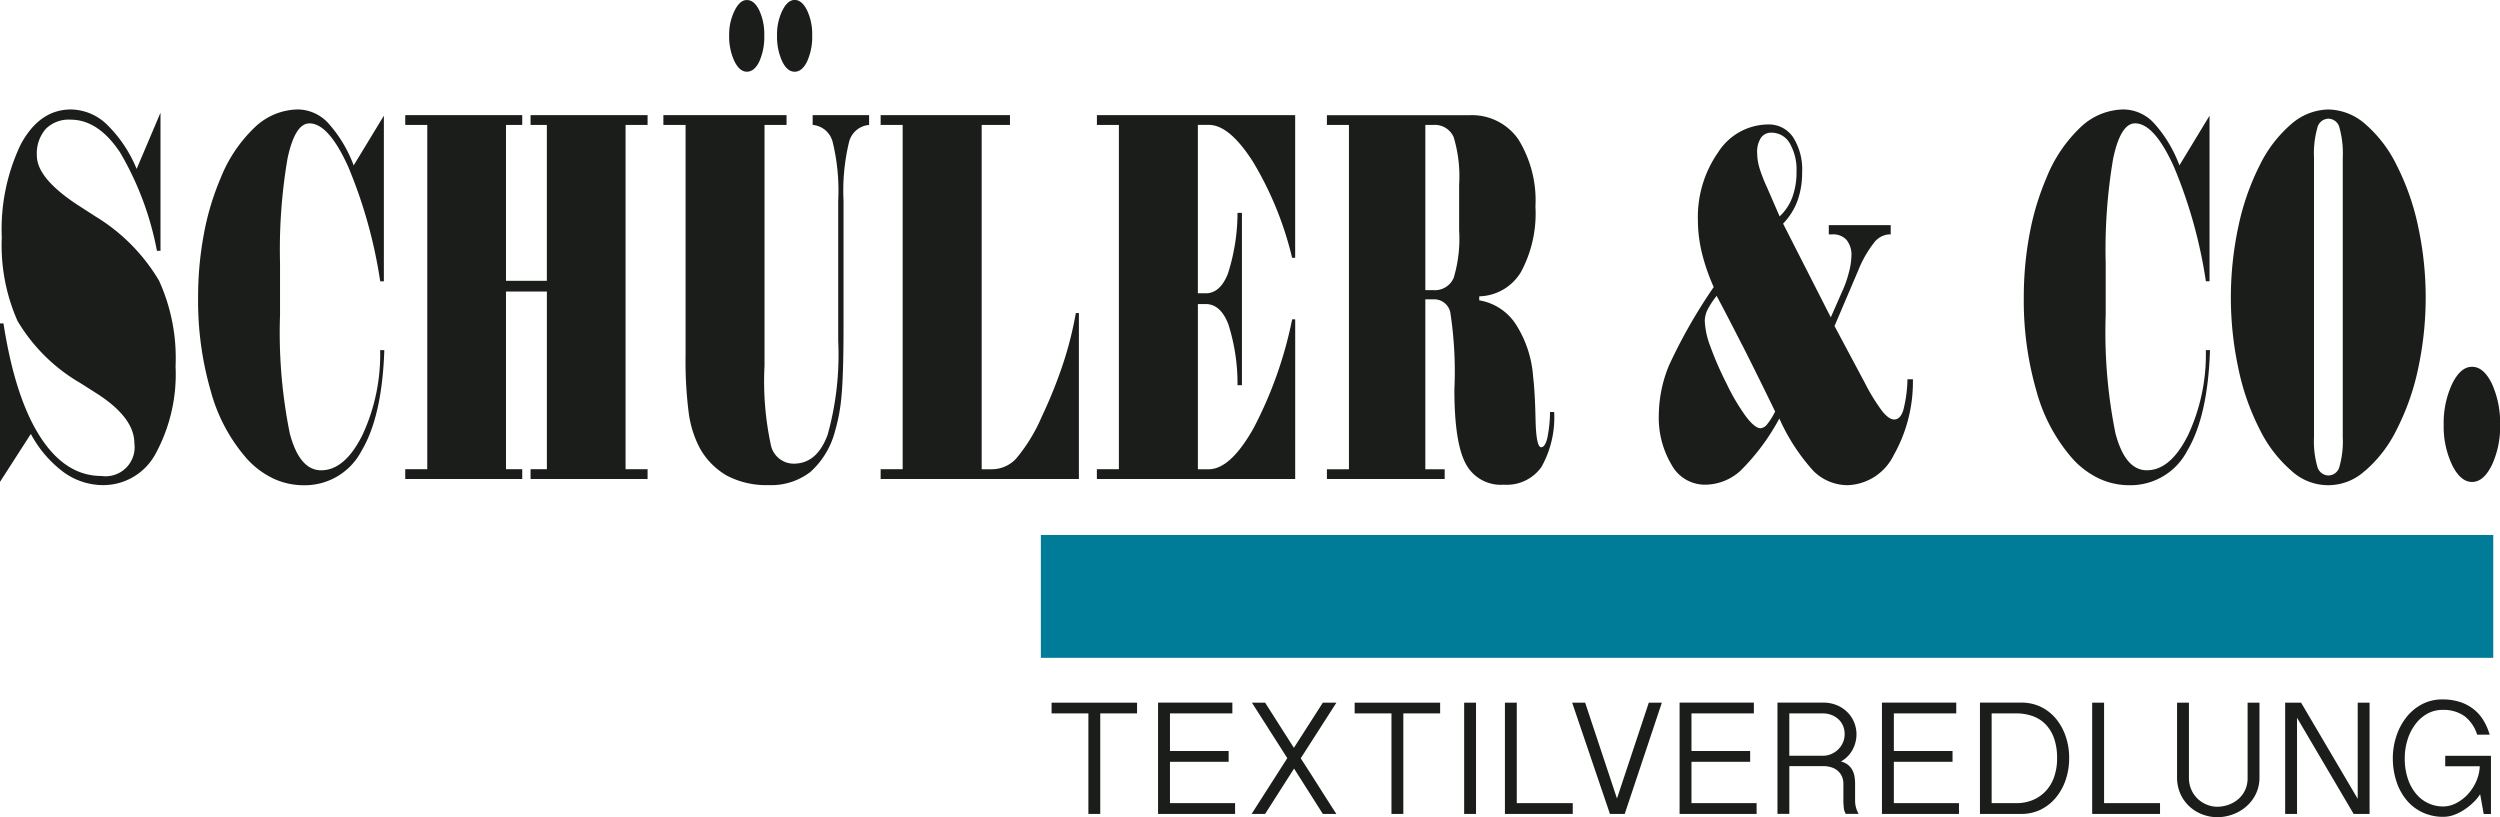
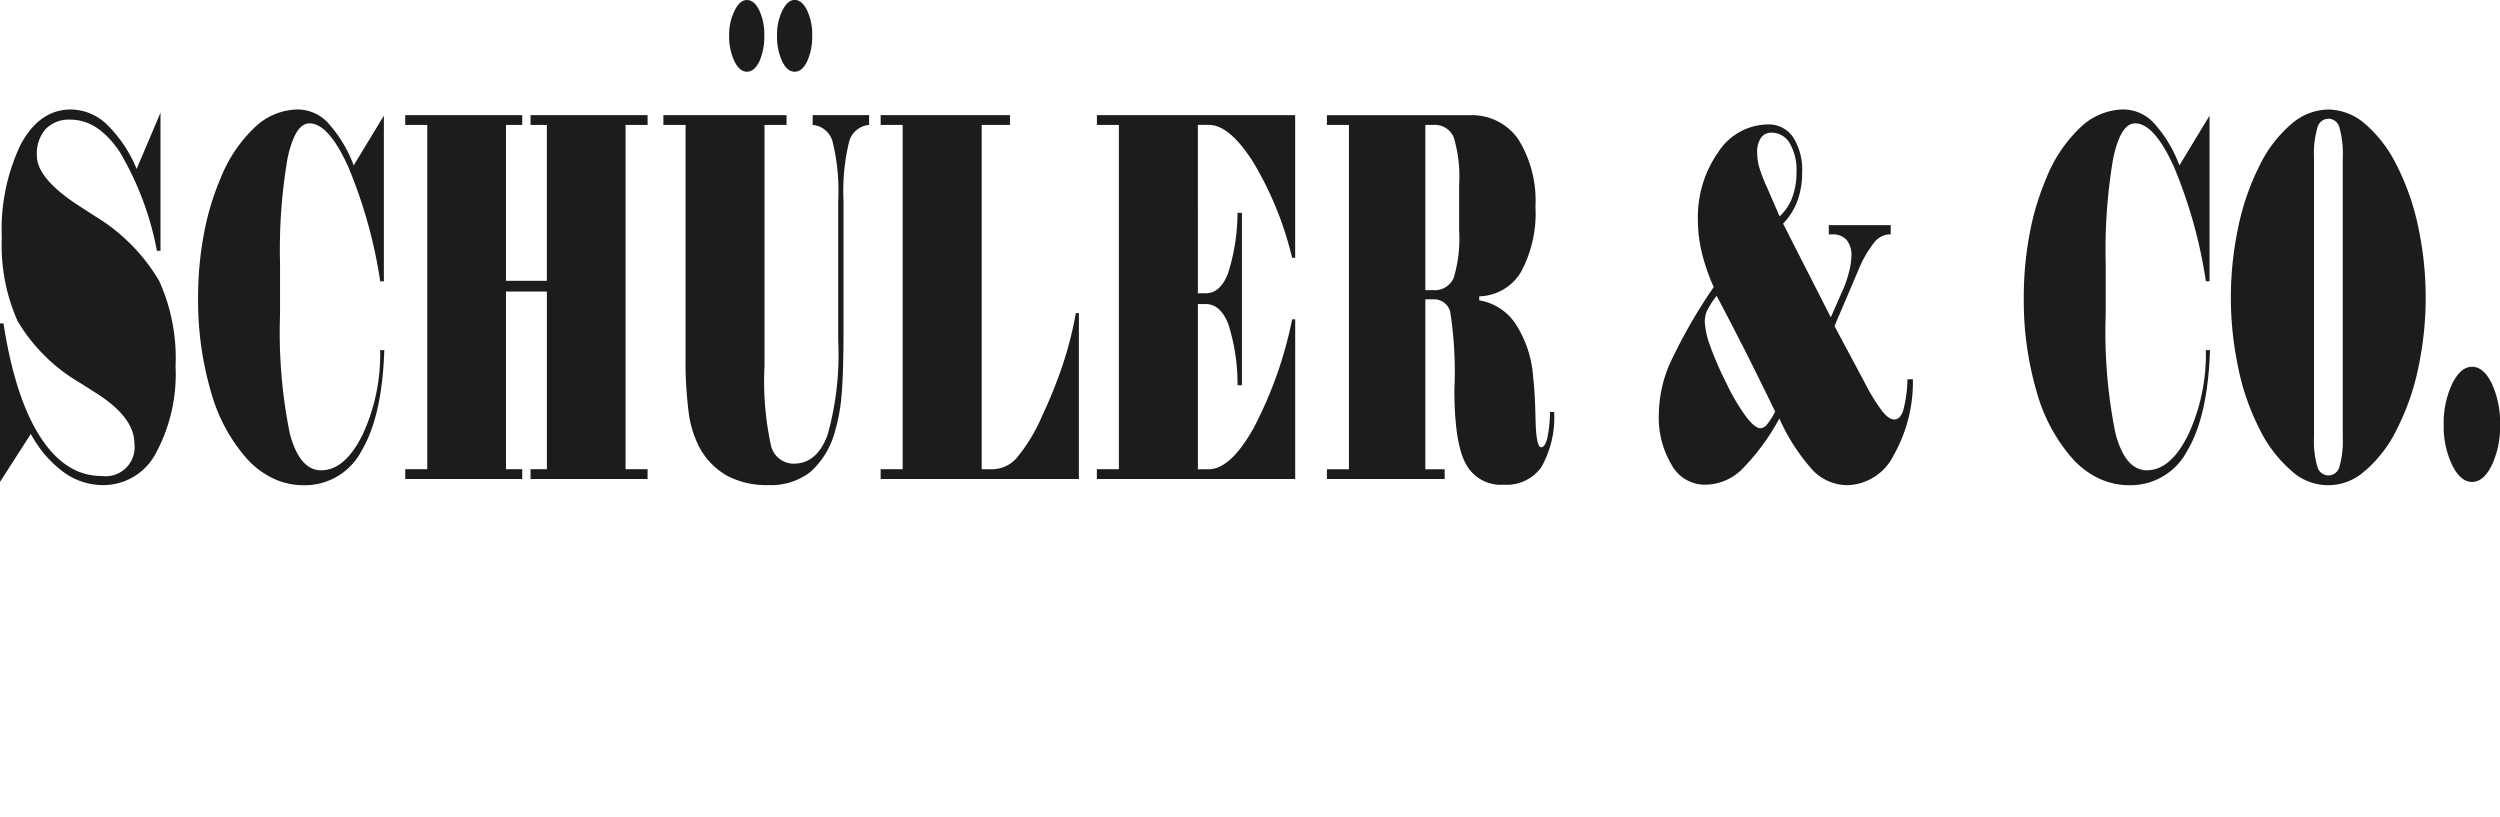
<svg xmlns="http://www.w3.org/2000/svg" width="210.581" height="68.831" viewBox="0 0 210.581 68.831">
  <g id="schueler-co-logo-lang" transform="translate(-52.71 -143.8)">
    <g id="Gruppe_342" data-name="Gruppe 342" transform="translate(52.71 143.8)">
      <path id="Pfad_191" data-name="Pfad 191" d="M653.288,202.764q1.123,2.21,2.792,5.64a5.548,5.548,0,0,1-.671,1.073.788.788,0,0,1-.556.337q-.47,0-1.208-.958a17.423,17.423,0,0,1-1.65-2.789,27.873,27.873,0,0,1-1.377-3.157,6.832,6.832,0,0,1-.464-2.1,2.237,2.237,0,0,1,.2-.916,6.806,6.806,0,0,1,.8-1.231q1.006,1.893,2.126,4.1h0Zm1.436-14.995a4.575,4.575,0,0,1-.158-1.146,2.153,2.153,0,0,1,.313-1.262,1.025,1.025,0,0,1,.887-.443,1.758,1.758,0,0,1,1.539.885,4.418,4.418,0,0,1,.574,2.42,6.026,6.026,0,0,1-.358,2.156,4.167,4.167,0,0,1-1.064,1.589l-1.043-2.4a13.249,13.249,0,0,1-.692-1.8h0Zm-7.542,16.657a11.1,11.1,0,0,0-.9,4.23,7.749,7.749,0,0,0,1.071,4.23,3.193,3.193,0,0,0,2.78,1.683,4.462,4.462,0,0,0,3.02-1.168,18.528,18.528,0,0,0,3.281-4.409,16.6,16.6,0,0,0,2.87,4.418,4.091,4.091,0,0,0,2.9,1.2,4.492,4.492,0,0,0,3.856-2.514,12.552,12.552,0,0,0,1.624-6.407h-.457a11.362,11.362,0,0,1-.358,2.629q-.254.759-.763.758-.445,0-1.017-.716a15.917,15.917,0,0,1-1.436-2.335l-2.571-4.819,2.01-4.715A9.389,9.389,0,0,1,664.4,194.2a1.729,1.729,0,0,1,1.285-.716h.13v-.779H660.6v.779h.3a1.511,1.511,0,0,1,1.193.464,1.973,1.973,0,0,1,.412,1.346,5.884,5.884,0,0,1-.217,1.41,9.139,9.139,0,0,1-.567,1.6l-.953,2.168-4.018-7.893a5.511,5.511,0,0,0,1.212-1.926,6.864,6.864,0,0,0,.391-2.389,5.041,5.041,0,0,0-.763-2.966,2.455,2.455,0,0,0-2.121-1.073,5.037,5.037,0,0,0-4.195,2.356,9.483,9.483,0,0,0-1.7,5.7,11.733,11.733,0,0,0,.327,2.726,16.858,16.858,0,0,0,1.005,2.914,44.687,44.687,0,0,0-3.719,6.5h0Zm40.8-20.319a3.542,3.542,0,0,0-2.552-1.146,5.363,5.363,0,0,0-3.62,1.495,12,12,0,0,0-2.888,4.294,22.2,22.2,0,0,0-1.412,4.715,28.693,28.693,0,0,0-.485,5.325,27.312,27.312,0,0,0,1.073,7.912,14.29,14.29,0,0,0,3.02,5.661,7.113,7.113,0,0,0,2.239,1.683,6.021,6.021,0,0,0,2.578.567,5.386,5.386,0,0,0,4.856-2.9q1.734-2.9,1.919-8.481h-.351a16.058,16.058,0,0,1-1.5,7.165q-1.479,2.959-3.47,2.957-1.815,0-2.639-3.093a42.866,42.866,0,0,1-.826-10V195.9a45.725,45.725,0,0,1,.628-8.8q.629-2.966,1.846-2.968,1.61,0,3.265,3.642a40.43,40.43,0,0,1,2.7,9.661h.308V183.485l-2.538,4.188a11.007,11.007,0,0,0-2.149-3.566h0Zm17.8,29.286a10.922,10.922,0,0,0,2.665-3.493,20.465,20.465,0,0,0,1.8-5.134,28.484,28.484,0,0,0,0-11.923,20.851,20.851,0,0,0-1.805-5.167,10.922,10.922,0,0,0-2.665-3.493,4.834,4.834,0,0,0-3.1-1.219,4.891,4.891,0,0,0-3.11,1.219,10.842,10.842,0,0,0-2.676,3.493,20.842,20.842,0,0,0-1.789,5.134,28.531,28.531,0,0,0-.007,11.944,20.155,20.155,0,0,0,1.773,5.1,11.068,11.068,0,0,0,2.681,3.526,4.558,4.558,0,0,0,6.222.009h0Zm-4.03-28.886a.98.98,0,0,1,.935-.767.969.969,0,0,1,.927.758,8.076,8.076,0,0,1,.278,2.526v23.528a7.855,7.855,0,0,1-.278,2.493.967.967,0,0,1-.927.746.981.981,0,0,1-.935-.746,7.764,7.764,0,0,1-.282-2.493V187.023a7.966,7.966,0,0,1,.282-2.514h0Zm11.349,28.4c.475.953,1.033,1.431,1.681,1.431s1.2-.471,1.664-1.41a7.639,7.639,0,0,0,.7-3.409,7.943,7.943,0,0,0-.69-3.451q-.692-1.43-1.671-1.431t-1.685,1.452a7.763,7.763,0,0,0-.706,3.43,7.5,7.5,0,0,0,.711,3.387Z" transform="translate(-506.556 -173.742)" fill="#1b1d1b" />
      <path id="Pfad_192" data-name="Pfad 192" d="M55.309,180.355a9.769,9.769,0,0,0,2.747,3.208,5.674,5.674,0,0,0,3.357,1.1,5.006,5.006,0,0,0,4.44-2.714,14.016,14.016,0,0,0,1.645-7.3,15.72,15.72,0,0,0-1.391-7.208,15.668,15.668,0,0,0-5.372-5.419q-.516-.335-1.434-.925-3.485-2.274-3.486-4.188a3.147,3.147,0,0,1,.741-2.241,2.73,2.73,0,0,1,2.093-.789q2.352,0,4.192,2.789a25.772,25.772,0,0,1,3.088,8.26h.3V153.294l-2.01,4.736a11.061,11.061,0,0,0-2.5-3.736,4.432,4.432,0,0,0-3.032-1.273q-2.652,0-4.237,2.957a16.526,16.526,0,0,0-1.589,7.818,15.723,15.723,0,0,0,1.325,7.038,14.751,14.751,0,0,0,5.254,5.209c.29.181.7.443,1.226.779q3.361,2.083,3.361,4.315a2.444,2.444,0,0,1-2.764,2.756q-3.044,0-5.167-3.3t-3.093-9.555h-.3V184.4l2.6-4.042Zm25.044-26.19a3.542,3.542,0,0,0-2.552-1.146,5.363,5.363,0,0,0-3.62,1.495,12,12,0,0,0-2.888,4.294,22.205,22.205,0,0,0-1.412,4.715,28.7,28.7,0,0,0-.485,5.325,27.339,27.339,0,0,0,1.073,7.914,14.263,14.263,0,0,0,3.022,5.661,7.114,7.114,0,0,0,2.239,1.683,6.021,6.021,0,0,0,2.578.567,5.386,5.386,0,0,0,4.856-2.9q1.734-2.906,1.918-8.481h-.351a16.059,16.059,0,0,1-1.5,7.165q-1.479,2.955-3.47,2.957-1.815,0-2.639-3.093a42.9,42.9,0,0,1-.824-10V165.96a45.719,45.719,0,0,1,.629-8.8q.629-2.966,1.846-2.968,1.61,0,3.263,3.642a40.535,40.535,0,0,1,2.7,9.661h.308V153.545L82.5,157.733a11.007,11.007,0,0,0-2.149-3.566h0ZM88.7,183.323H86.845v.822H96.7v-.822H95.331V168.359h3.444v14.964H97.4v.822h9.858v-.822h-1.855v-29h1.855V153.5H97.4v.822h1.372v13.133H95.331V154.322H96.7V153.5H86.845v.822H88.7v29Zm21.758-29V173.7a34,34,0,0,0,.268,4.9,8.844,8.844,0,0,0,.887,2.862,6.019,6.019,0,0,0,2.34,2.41,7.119,7.119,0,0,0,3.486.789,5.41,5.41,0,0,0,3.522-1.1,6.946,6.946,0,0,0,2.079-3.42,15.158,15.158,0,0,0,.558-3.063q.166-1.8.165-5.9V160.7a17.449,17.449,0,0,1,.464-4.934,1.9,1.9,0,0,1,1.69-1.441V153.5h-4.755v.822a1.9,1.9,0,0,1,1.685,1.441,17.233,17.233,0,0,1,.468,4.934V172.5a25.114,25.114,0,0,1-.892,7.923q-.893,2.429-2.851,2.432a1.968,1.968,0,0,1-1.923-1.537,25.478,25.478,0,0,1-.541-6.714V154.322h1.855V153.5H108.588v.822h1.867Zm8.147-9.628a4.6,4.6,0,0,0-.443,2.074,5.012,5.012,0,0,0,.428,2.189q.427.883,1.057.883t1.052-.873a5.028,5.028,0,0,0,.424-2.2,4.666,4.666,0,0,0-.433-2.1q-.434-.872-1.04-.873c-.4,0-.746.3-1.04.895h0Zm-4.023.012a4.52,4.52,0,0,0-.454,2.062,4.911,4.911,0,0,0,.438,2.177q.438.893,1.057.894c.412,0,.777-.292,1.052-.873a5.14,5.14,0,0,0,.412-2.2,4.737,4.737,0,0,0-.424-2.1c-.283-.574-.629-.864-1.04-.864s-.739.3-1.04.9h0Zm12.3,39.438h16.706V170.171h-.257a30.655,30.655,0,0,1-1.092,4.315,39.774,39.774,0,0,1-1.773,4.4,14.236,14.236,0,0,1-2.14,3.514,2.774,2.774,0,0,1-2.027.925H135.4v-29h2.382V153.5H126.888v.822h1.855v29h-1.855v.822h0Zm18.22-29.822h1.855v29h-1.855v.822h16.706V170.7h-.257a34.354,34.354,0,0,1-3.244,9.155q-1.953,3.471-3.79,3.472h-.906V169.411h.659q1.239,0,1.9,1.683a16.485,16.485,0,0,1,.779,5.155h.372V161.728h-.372a16.9,16.9,0,0,1-.81,5.125q-.653,1.652-1.871,1.652h-.659V154.32h.927q1.741,0,3.733,3.135a28.546,28.546,0,0,1,3.279,8.06h.257V153.5H145.105v.822h0Zm30.055,1.033a11.415,11.415,0,0,1,.459,4v3.851a11.424,11.424,0,0,1-.459,4,1.725,1.725,0,0,1-1.737,1.031h-.65V154.325h.65a1.725,1.725,0,0,1,1.737,1.031Zm-2.387,27.967v-14.31h.671a1.393,1.393,0,0,1,1.429,1.083,32.958,32.958,0,0,1,.346,6.513q0,4.442.944,6.229a3.34,3.34,0,0,0,3.223,1.789,3.58,3.58,0,0,0,3.161-1.483,8.528,8.528,0,0,0,1.078-4.64h-.351a11.207,11.207,0,0,1-.231,2.21c-.127.506-.3.758-.511.758q-.424,0-.475-2.326c-.035-1.549-.1-2.761-.207-3.63a9.379,9.379,0,0,0-1.474-4.43,4.565,4.565,0,0,0-3.063-1.989v-.337a4.2,4.2,0,0,0,3.522-2.062,10.377,10.377,0,0,0,1.212-5.492,9.785,9.785,0,0,0-1.448-5.682,4.757,4.757,0,0,0-4.11-2.02H164.479v.822h1.855v29h-1.855v.822h9.92v-.822h-1.62Z" transform="translate(-52.71 -143.8)" fill="#1b1d1b" />
    </g>
-     <path id="Pfad_193" data-name="Pfad 193" d="M547.5,335.24H425.16v10.346H547.5V335.24Z" transform="translate(-284.777 -146.376)" fill="#007b98" />
-     <path id="Pfad_194" data-name="Pfad 194" d="M429,394.351v.906h3.1v8.467h1v-8.467h3.1v-.906H429Zm8.969,0v9.373h6.488v-.909h-5.485v-3.481h4.943v-.909h-4.943v-3.171h5.256v-.906h-6.257Zm15.018,0H451.85l-2.439,3.806-2.425-3.806h-1.111l2.98,4.673-3.006,4.7h1.137l2.439-3.82,2.425,3.82h1.137q-.745-1.151-1.5-2.345t-1.5-2.342l3.006-4.687h0Zm1.542,0v.906h3.1v8.467h1v-8.467h3.1v-.906h-7.205Zm9.223,0v9.373h1v-9.373Zm3.434,0v9.373H472.9v-.909h-4.715v-8.465h-1Zm6.763,0h-1.1l3.183,9.373h1.245l3.128-9.373h-1.1l-2.681,8.074-2.681-8.074Zm7.949,0v9.373h6.488v-.909H482.9v-3.481h4.943v-.909H482.9v-3.171h5.256v-.906H481.9Zm14.724,1.711a2.591,2.591,0,0,0-.541-.859,2.77,2.77,0,0,0-.887-.617,2.958,2.958,0,0,0-1.219-.238h-3.832v9.373h1V399.7h2.832a2.169,2.169,0,0,1,.8.129,1.437,1.437,0,0,1,.527.339,1.331,1.331,0,0,1,.3.473,1.57,1.57,0,0,1,.094.534v1.49c0,.144.012.32.033.527a1.193,1.193,0,0,0,.169.527h1.083a2.219,2.219,0,0,1-.217-.516,2.168,2.168,0,0,1-.082-.6v-1.422a3.907,3.907,0,0,0-.047-.6,1.659,1.659,0,0,0-.184-.549,1.478,1.478,0,0,0-.365-.44,1.527,1.527,0,0,0-.6-.285,2.448,2.448,0,0,0,.982-.989,2.749,2.749,0,0,0,.332-1.314,2.666,2.666,0,0,0-.184-.956h0Zm-5.478-.805h2.832a1.928,1.928,0,0,1,.732.137,1.807,1.807,0,0,1,.581.365,1.6,1.6,0,0,1,.379.548,1.777,1.777,0,0,1,.134.7,1.726,1.726,0,0,1-.148.711,1.849,1.849,0,0,1-.4.577,1.915,1.915,0,0,1-.581.386,1.765,1.765,0,0,1-.7.141h-2.832v-3.562Zm7.8-.906v9.373h6.488v-.909h-5.485v-3.481h4.943v-.909h-4.943v-3.171h5.256v-.906H498.95Zm8.251,9.373h3.481a3.7,3.7,0,0,0,1.631-.358,3.875,3.875,0,0,0,1.273-1,4.687,4.687,0,0,0,.833-1.49,5.615,5.615,0,0,0,.3-1.855,5.494,5.494,0,0,0-.285-1.808,4.691,4.691,0,0,0-.805-1.483,3.868,3.868,0,0,0-1.266-1.01,3.722,3.722,0,0,0-1.681-.372H507.2v9.373h0Zm.989-8.467h2.086a4.055,4.055,0,0,1,1.361.224,2.842,2.842,0,0,1,1.09.69,3.2,3.2,0,0,1,.718,1.179,4.948,4.948,0,0,1,.257,1.685,4.684,4.684,0,0,1-.257,1.6,3.345,3.345,0,0,1-.718,1.184,3.155,3.155,0,0,1-1.083.739,3.546,3.546,0,0,1-1.368.257h-2.086v-7.559h0Zm8.467-.906v9.373h5.716v-.909h-4.713v-8.465Zm7.151,0V400.6a3.388,3.388,0,0,0,.3,1.476,3.276,3.276,0,0,0,.793,1.064,3.342,3.342,0,0,0,1.09.643,3.582,3.582,0,0,0,1.212.217,3.853,3.853,0,0,0,1.266-.224,3.642,3.642,0,0,0,1.137-.65,3.317,3.317,0,0,0,.826-1.057,3.16,3.16,0,0,0,.318-1.443v-6.271h-1v6.339a2.36,2.36,0,0,1-.224,1.05,2.272,2.272,0,0,1-.589.758,2.59,2.59,0,0,1-.826.461,2.862,2.862,0,0,1-.92.155,2.308,2.308,0,0,1-.859-.169,2.469,2.469,0,0,1-.765-.48,2.355,2.355,0,0,1-.549-.772,2.428,2.428,0,0,1-.209-1.029v-6.313h-1Zm9.105,0v9.373h1v-8.1l4.769,8.1h1.342v-9.373h-1v8.1l-4.769-8.1Zm10.313,3.107a4.285,4.285,0,0,1,.657-1.292,3.218,3.218,0,0,1,1-.88,2.6,2.6,0,0,1,1.288-.325,3.058,3.058,0,0,1,1.836.516,3.126,3.126,0,0,1,1.076,1.57h1.057a5.076,5.076,0,0,0-.516-1.191,3.512,3.512,0,0,0-.812-.935,3.7,3.7,0,0,0-1.144-.617,4.655,4.655,0,0,0-1.5-.224,3.617,3.617,0,0,0-1.768.426,4.119,4.119,0,0,0-1.314,1.125,5.138,5.138,0,0,0-.819,1.584,5.852,5.852,0,0,0-.285,1.808,6.184,6.184,0,0,0,.3,1.951,4.739,4.739,0,0,0,.847,1.572,3.871,3.871,0,0,0,1.342,1.043,4.055,4.055,0,0,0,1.768.379,2.6,2.6,0,0,0,.894-.162,4.086,4.086,0,0,0,.859-.433,5.33,5.33,0,0,0,.765-.61,3.761,3.761,0,0,0,.581-.7l.3,1.667h.61v-4.9H546.39v.88H549.3a3.523,3.523,0,0,1-.292,1.259,3.9,3.9,0,0,1-.7,1.083,3.524,3.524,0,0,1-.982.758,2.392,2.392,0,0,1-1.118.285,2.929,2.929,0,0,1-2.269-1.064,3.858,3.858,0,0,1-.7-1.281,5.33,5.33,0,0,1-.257-1.721,5.113,5.113,0,0,1,.238-1.565h0Z" transform="translate(-287.713 -191.365)" fill="#1b1d1b" />
+     <path id="Pfad_193" data-name="Pfad 193" d="M547.5,335.24v10.346H547.5V335.24Z" transform="translate(-284.777 -146.376)" fill="#007b98" />
  </g>
</svg>